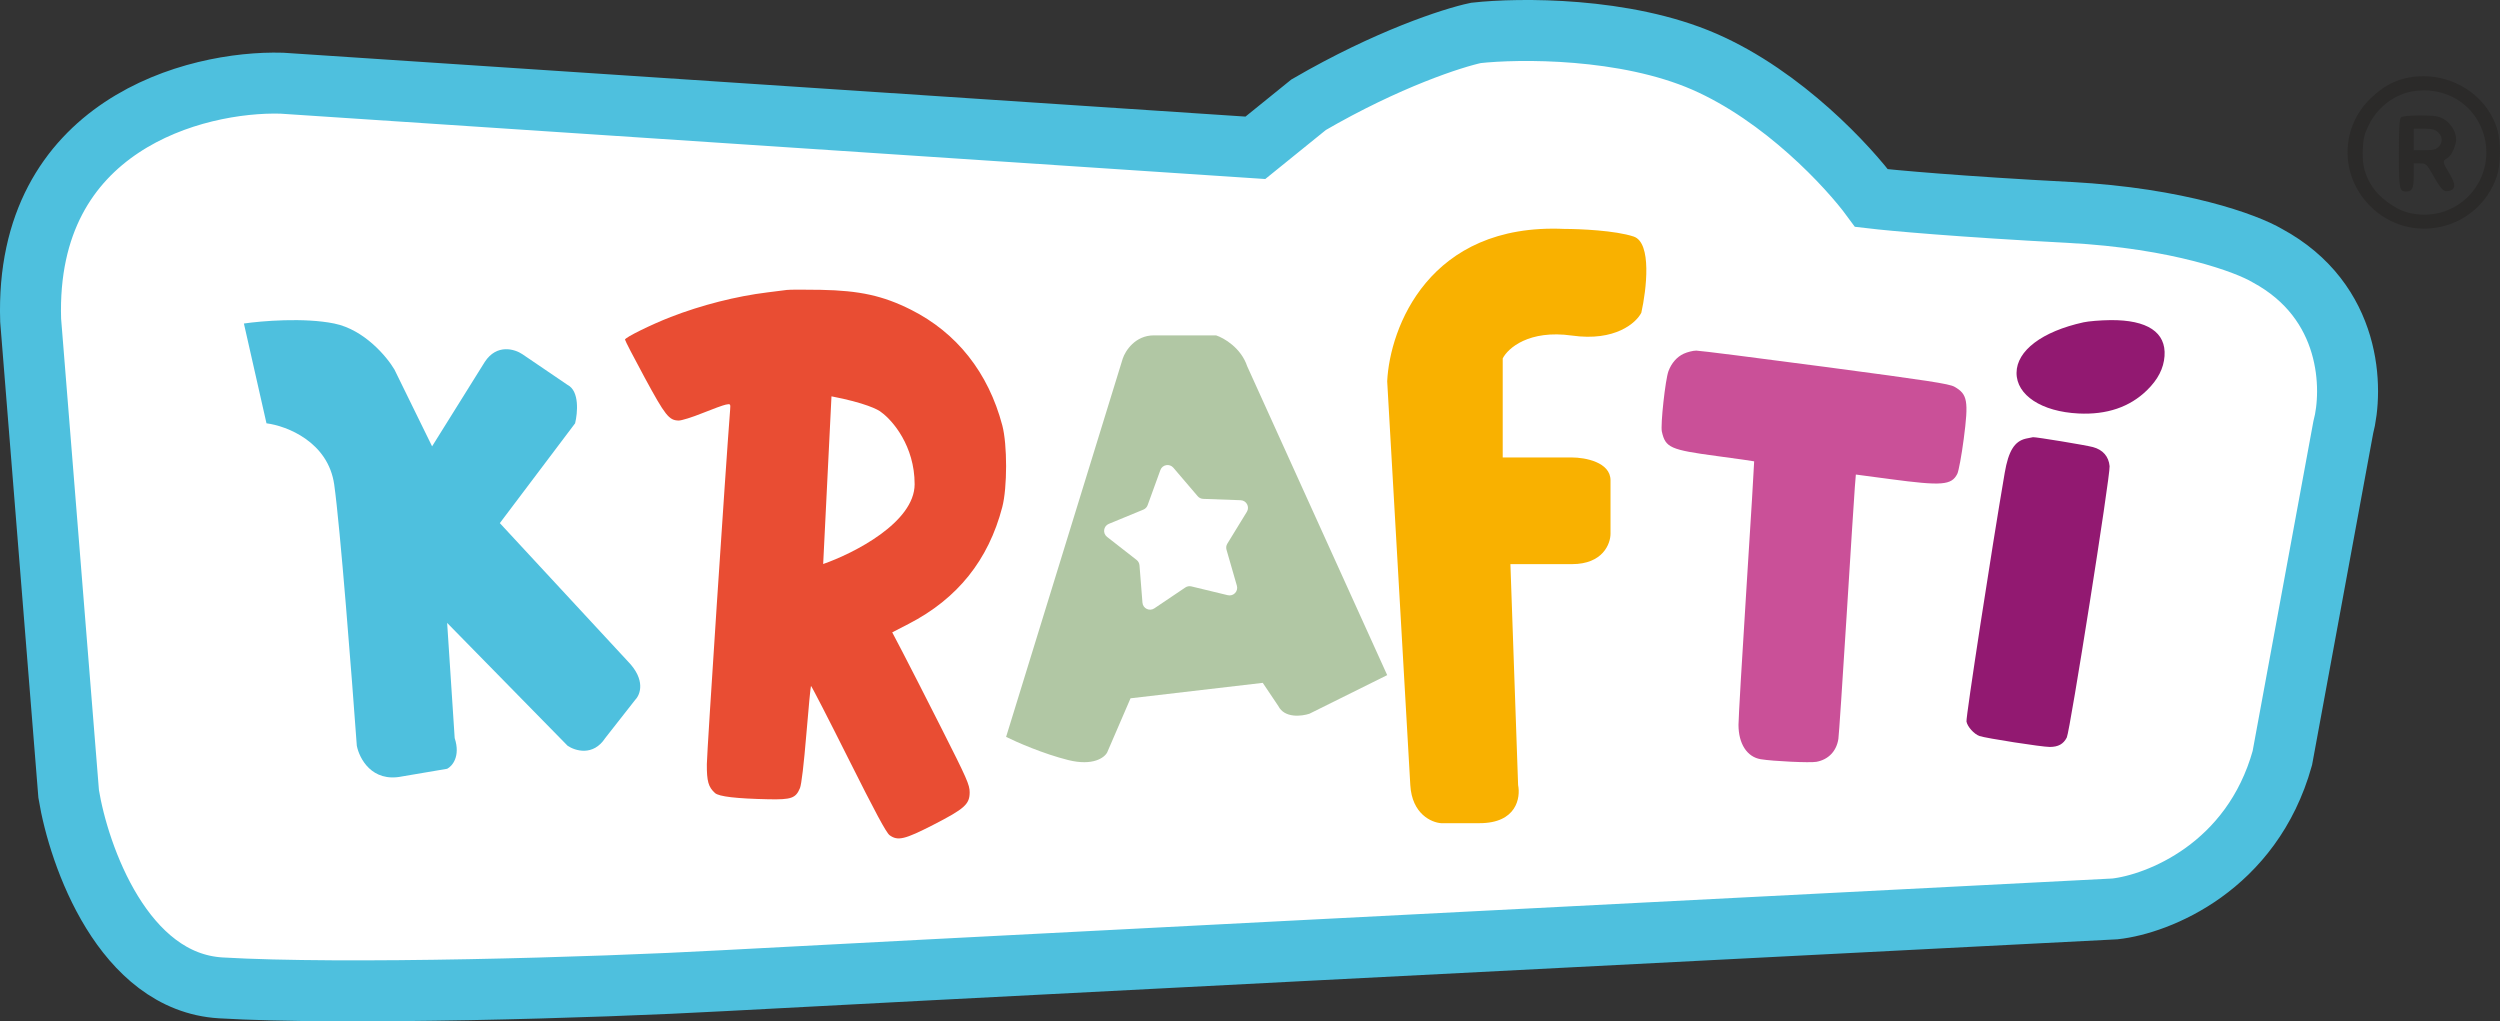
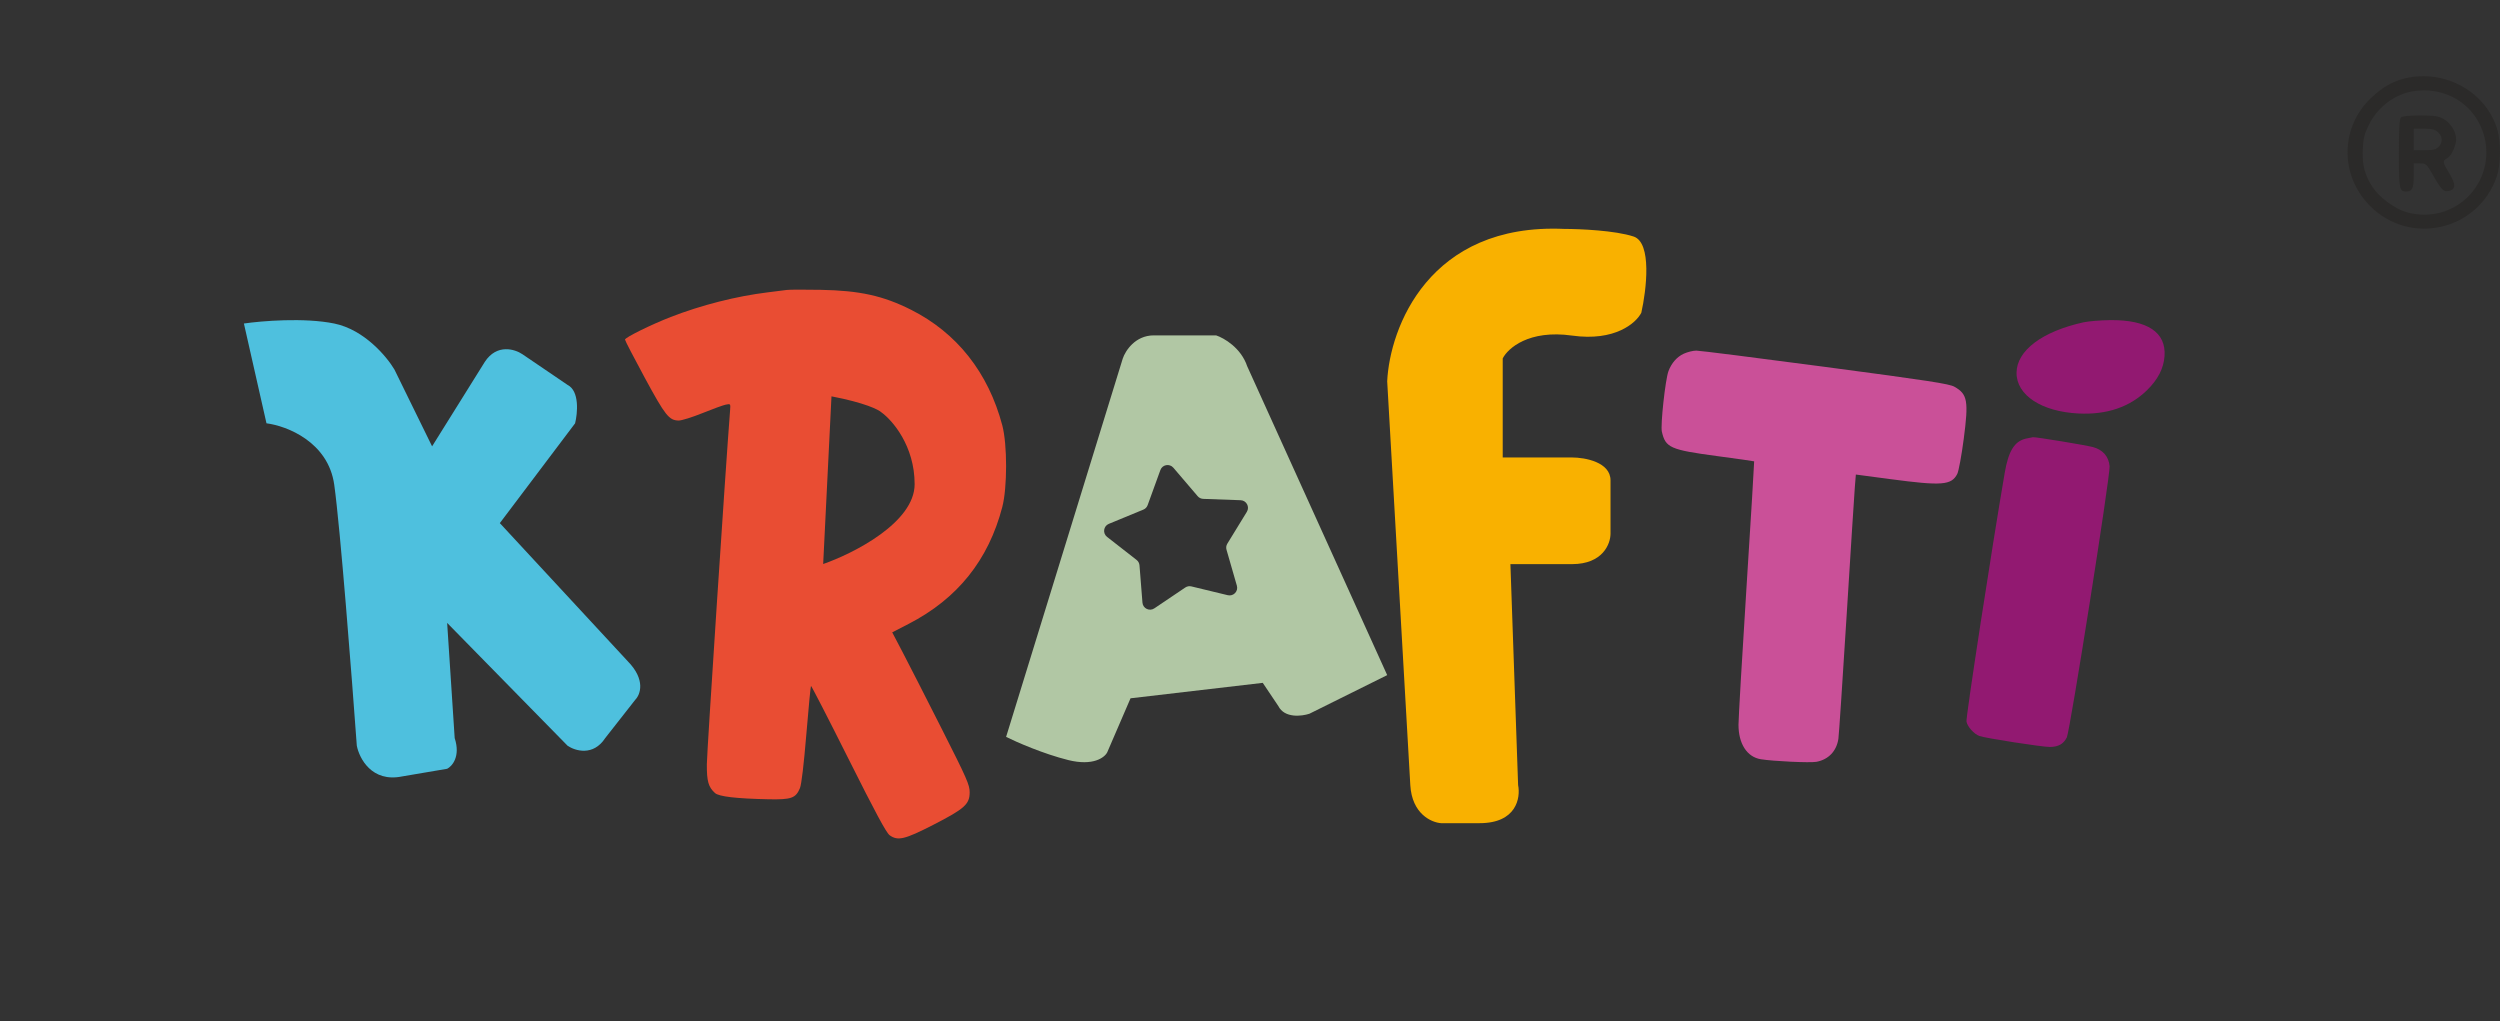
<svg xmlns="http://www.w3.org/2000/svg" width="164" height="67" viewBox="0 0 164 67" fill="none">
  <rect x="0" y="0" width="164" height="67" fill="#333333" stroke="none" />
-   <path d="M4.505 52.087L2.01 21C1.611 8.188 12.822 5.299 18.478 5.457L82.353 9.696L85.846 6.87C91.036 3.855 95.328 2.473 96.825 2.159C99.652 1.845 106.605 1.782 111.795 4.043C116.985 6.304 121.277 10.952 122.774 12.993C124.104 13.15 128.562 13.558 135.748 13.935C142.934 14.312 147.392 15.976 148.723 16.761C154.312 19.775 154.378 25.553 153.713 28.065L149.721 49.732C147.725 56.892 141.57 59.31 138.742 59.624C111.13 61.037 54.208 63.957 47.421 64.334C38.938 64.805 22.47 65.276 14.486 64.805C8.098 64.428 5.171 56.169 4.505 52.087Z" fill="white" stroke="#4EC0DE" stroke-width="4" />
  <path fill-rule="evenodd" clip-rule="evenodd" d="M51.618 19.02C51.444 19.044 50.873 19.116 50.35 19.18C48.301 19.431 46.016 20.012 44.002 20.794C42.703 21.299 41 22.14 41 22.277C41 22.338 41.581 23.46 42.291 24.771C43.642 27.265 43.887 27.575 44.518 27.588C44.704 27.592 45.407 27.373 46.079 27.101C46.751 26.829 47.442 26.578 47.614 26.543C47.922 26.482 47.927 26.488 47.896 26.887C47.606 30.574 46.373 49.349 46.369 50.131C46.363 51.257 46.468 51.627 46.904 52.023C47.159 52.255 48.305 52.389 50.407 52.432C51.916 52.463 52.202 52.362 52.478 51.697C52.576 51.463 52.732 50.145 52.895 48.181C53.038 46.453 53.176 45.019 53.2 44.995C53.223 44.971 54.328 47.117 55.653 49.764C57.419 53.29 58.142 54.634 58.359 54.79C58.895 55.178 59.349 55.07 61.223 54.109C63.277 53.055 63.61 52.758 63.61 51.975C63.61 51.485 63.437 51.092 61.748 47.753C60.724 45.728 59.581 43.489 59.208 42.777L58.53 41.483L59.611 40.925C62.813 39.272 64.841 36.742 65.749 33.265C66.083 31.985 66.084 29.166 65.751 27.905C64.837 24.446 62.769 21.829 59.754 20.315C57.925 19.398 56.396 19.061 53.837 19.013C52.791 18.993 51.793 18.997 51.618 19.02ZM54.545 26L54 37C56 36.302 60 34.276 60 31.762C60 29.248 58.545 27.571 57.818 27.048C57.636 26.873 56.727 26.419 54.545 26Z" fill="#E94D33" />
  <path d="M17.481 27.769L16 21.223C17.152 21.055 19.951 20.82 21.926 21.223C23.901 21.625 25.382 23.405 25.876 24.244L28.345 29.28L31.802 23.741C32.592 22.532 33.777 22.901 34.271 23.237L37.234 25.251C38.024 25.654 37.892 27.098 37.727 27.769L32.789 34.316L41.184 43.381C42.369 44.59 42.007 45.563 41.678 45.899L39.703 48.417C38.913 49.626 37.727 49.257 37.234 48.921L29.333 40.863L29.827 48.417C30.222 49.626 29.662 50.264 29.333 50.432L26.37 50.935C24.395 51.338 23.572 49.76 23.407 48.921C23.078 44.388 22.321 34.618 21.926 31.798C21.531 28.978 18.798 27.937 17.481 27.769Z" fill="#4EC0DE" />
  <path fill-rule="evenodd" clip-rule="evenodd" d="M157.751 5.146C156.947 5.34 156.285 5.723 155.548 6.42C153.511 8.345 153.481 11.509 155.48 13.516C158.109 16.154 162.552 15.129 163.782 11.6C164.05 10.831 164.075 9.363 163.834 8.533C163.104 6.021 160.387 4.508 157.751 5.146ZM160.776 6.311C163.011 7.334 163.8 10.191 162.421 12.269C161.427 13.766 159.599 14.423 157.846 13.914C157.096 13.695 156.091 12.954 155.657 12.298C155.127 11.497 154.953 10.845 154.997 9.817C155.028 9.075 155.095 8.804 155.391 8.203C155.989 6.989 157.147 6.132 158.414 5.969C159.253 5.861 160.044 5.976 160.776 6.311ZM157.496 7.705C157.404 7.798 157.366 8.476 157.366 10.07C157.366 12.415 157.396 12.565 157.854 12.565C158.242 12.565 158.342 12.349 158.342 11.512V10.721H158.755C159.153 10.721 159.181 10.746 159.622 11.521C160.16 12.467 160.311 12.611 160.665 12.522C161.106 12.412 161.11 12.09 160.681 11.384C160.234 10.647 160.217 10.553 160.51 10.396C160.76 10.262 160.994 9.843 161.103 9.336C161.214 8.821 160.845 8.114 160.307 7.812C159.948 7.61 159.716 7.575 158.756 7.575C158.022 7.575 157.581 7.62 157.496 7.705ZM159.935 8.679C160.243 8.968 160.257 9.348 159.969 9.636C159.797 9.808 159.608 9.853 159.047 9.853H158.342V9.148V8.443H159.013C159.553 8.443 159.733 8.489 159.935 8.679Z" fill="#2B2A29" />
  <path d="M132.285 24.46C132.291 23.004 133.963 21.742 136.679 21.144C137.008 21.071 137.8 21.007 138.438 21C140.87 20.977 142.107 21.799 141.993 23.362C141.934 24.171 141.561 24.897 140.844 25.598C139.712 26.705 138.207 27.217 136.352 27.125C133.929 27.006 132.279 25.924 132.285 24.46Z" fill="#921971" />
  <path d="M131.51 31.015C131.755 29.588 132.148 28.95 132.892 28.775C133.089 28.729 133.301 28.686 133.363 28.68C133.55 28.661 136.809 29.198 137.296 29.328C137.947 29.502 138.332 29.943 138.39 30.583C138.443 31.17 135.791 47.974 135.581 48.381C135.359 48.812 135.024 48.997 134.464 49C133.96 49.002 130.27 48.428 129.856 48.283C129.499 48.158 129.063 47.673 129.001 47.334C128.953 47.07 130.653 36.015 131.51 31.015Z" fill="#921971" />
  <path d="M109.452 24.345C109.651 23.815 110.008 23.408 110.454 23.203C110.695 23.093 111.064 23.001 111.275 23C111.485 22.999 115.291 23.48 119.732 24.069C126.535 24.972 127.871 25.177 128.214 25.372C129.071 25.859 129.148 26.293 128.821 28.794C128.679 29.877 128.489 30.909 128.398 31.087C128.016 31.833 127.395 31.882 124.003 31.43L121.744 31.13L121.678 31.947C121.642 32.396 121.398 36.211 121.136 40.425C120.873 44.638 120.632 48.26 120.598 48.473C120.473 49.278 119.944 49.83 119.158 49.975C118.744 50.052 116.311 49.938 115.504 49.805C114.605 49.656 114.045 48.79 114.045 47.546C114.045 47.131 114.281 43.078 114.57 38.539C114.859 34 115.085 30.277 115.073 30.264C115.061 30.252 113.96 30.095 112.626 29.917C109.567 29.507 109.255 29.368 109.018 28.314C108.92 27.877 109.246 24.893 109.452 24.345Z" fill="#CA5098" />
  <path fill-rule="evenodd" clip-rule="evenodd" d="M66 48.341L73.653 23.52C73.823 23.013 74.469 22 75.694 22H79.775C80.286 22.169 81.408 22.811 81.816 24.026L91 44.288L85.898 46.821C85.388 46.99 84.265 47.125 83.857 46.315L82.837 44.795L74.163 45.808L72.633 49.354C72.463 49.692 71.714 50.266 70.082 49.861C68.449 49.455 66.68 48.679 66 48.341ZM76.972 30.682C76.722 30.391 76.252 30.475 76.121 30.835L75.285 33.139C75.237 33.271 75.136 33.377 75.006 33.43L72.739 34.365C72.385 34.511 72.32 34.984 72.623 35.22L74.56 36.732C74.671 36.818 74.74 36.947 74.751 37.087L74.945 39.533C74.975 39.915 75.407 40.123 75.724 39.909L77.757 38.539C77.874 38.461 78.018 38.435 78.154 38.468L80.542 39.045C80.915 39.135 81.245 38.79 81.139 38.422L80.459 36.063C80.42 35.928 80.439 35.783 80.513 35.664L81.794 33.575C81.994 33.249 81.767 32.827 81.384 32.814L78.931 32.726C78.79 32.721 78.658 32.657 78.567 32.55L76.972 30.682Z" fill="#B1C7A4" />
  <path d="M91 25.012L92.516 51.501C92.624 53.399 93.908 53.958 94.536 54H97.062C99.487 54 99.756 52.334 99.588 51.501L99.083 37.007H103.124C105.145 37.007 105.65 35.675 105.65 35.008V31.51C105.65 30.31 103.966 30.01 103.124 30.01H98.578V23.513C98.914 22.847 100.295 21.614 103.124 22.014C105.953 22.413 107.334 21.181 107.671 20.514C108.007 19.015 108.378 15.916 107.165 15.516C105.953 15.117 103.629 15.017 102.619 15.017C93.728 14.617 91.168 21.514 91 25.012Z" fill="#F9B100" />
</svg>